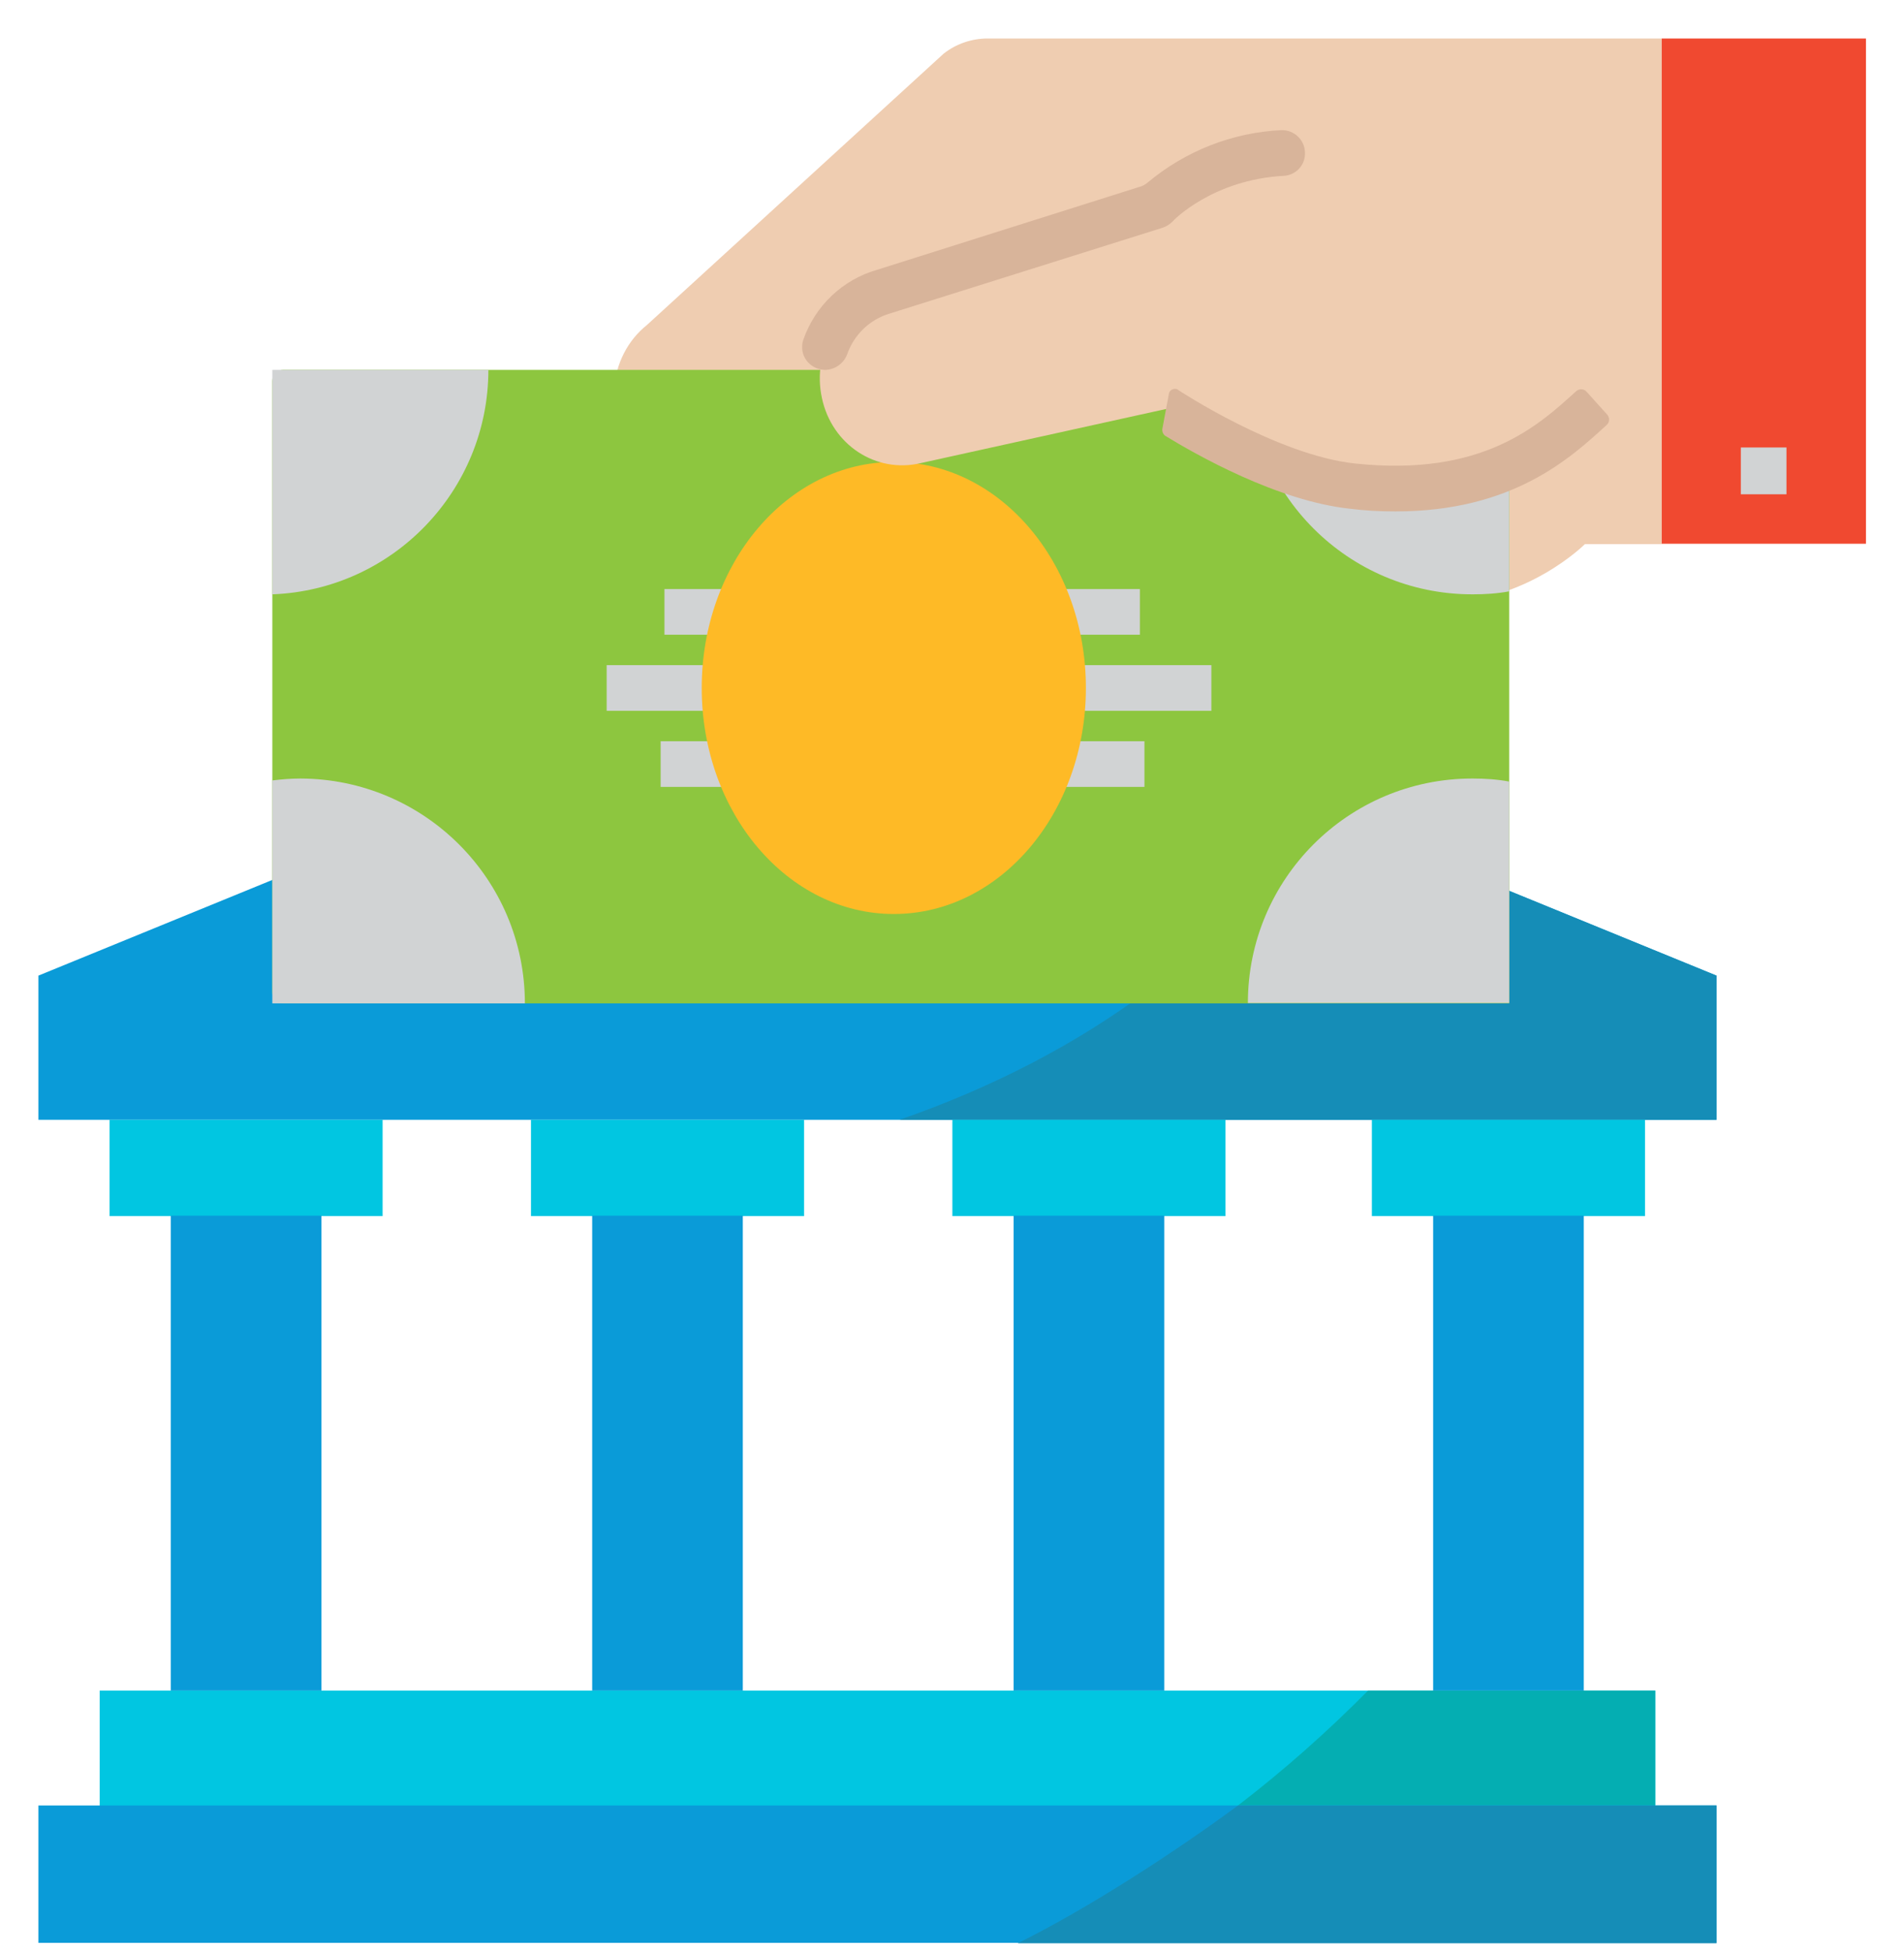
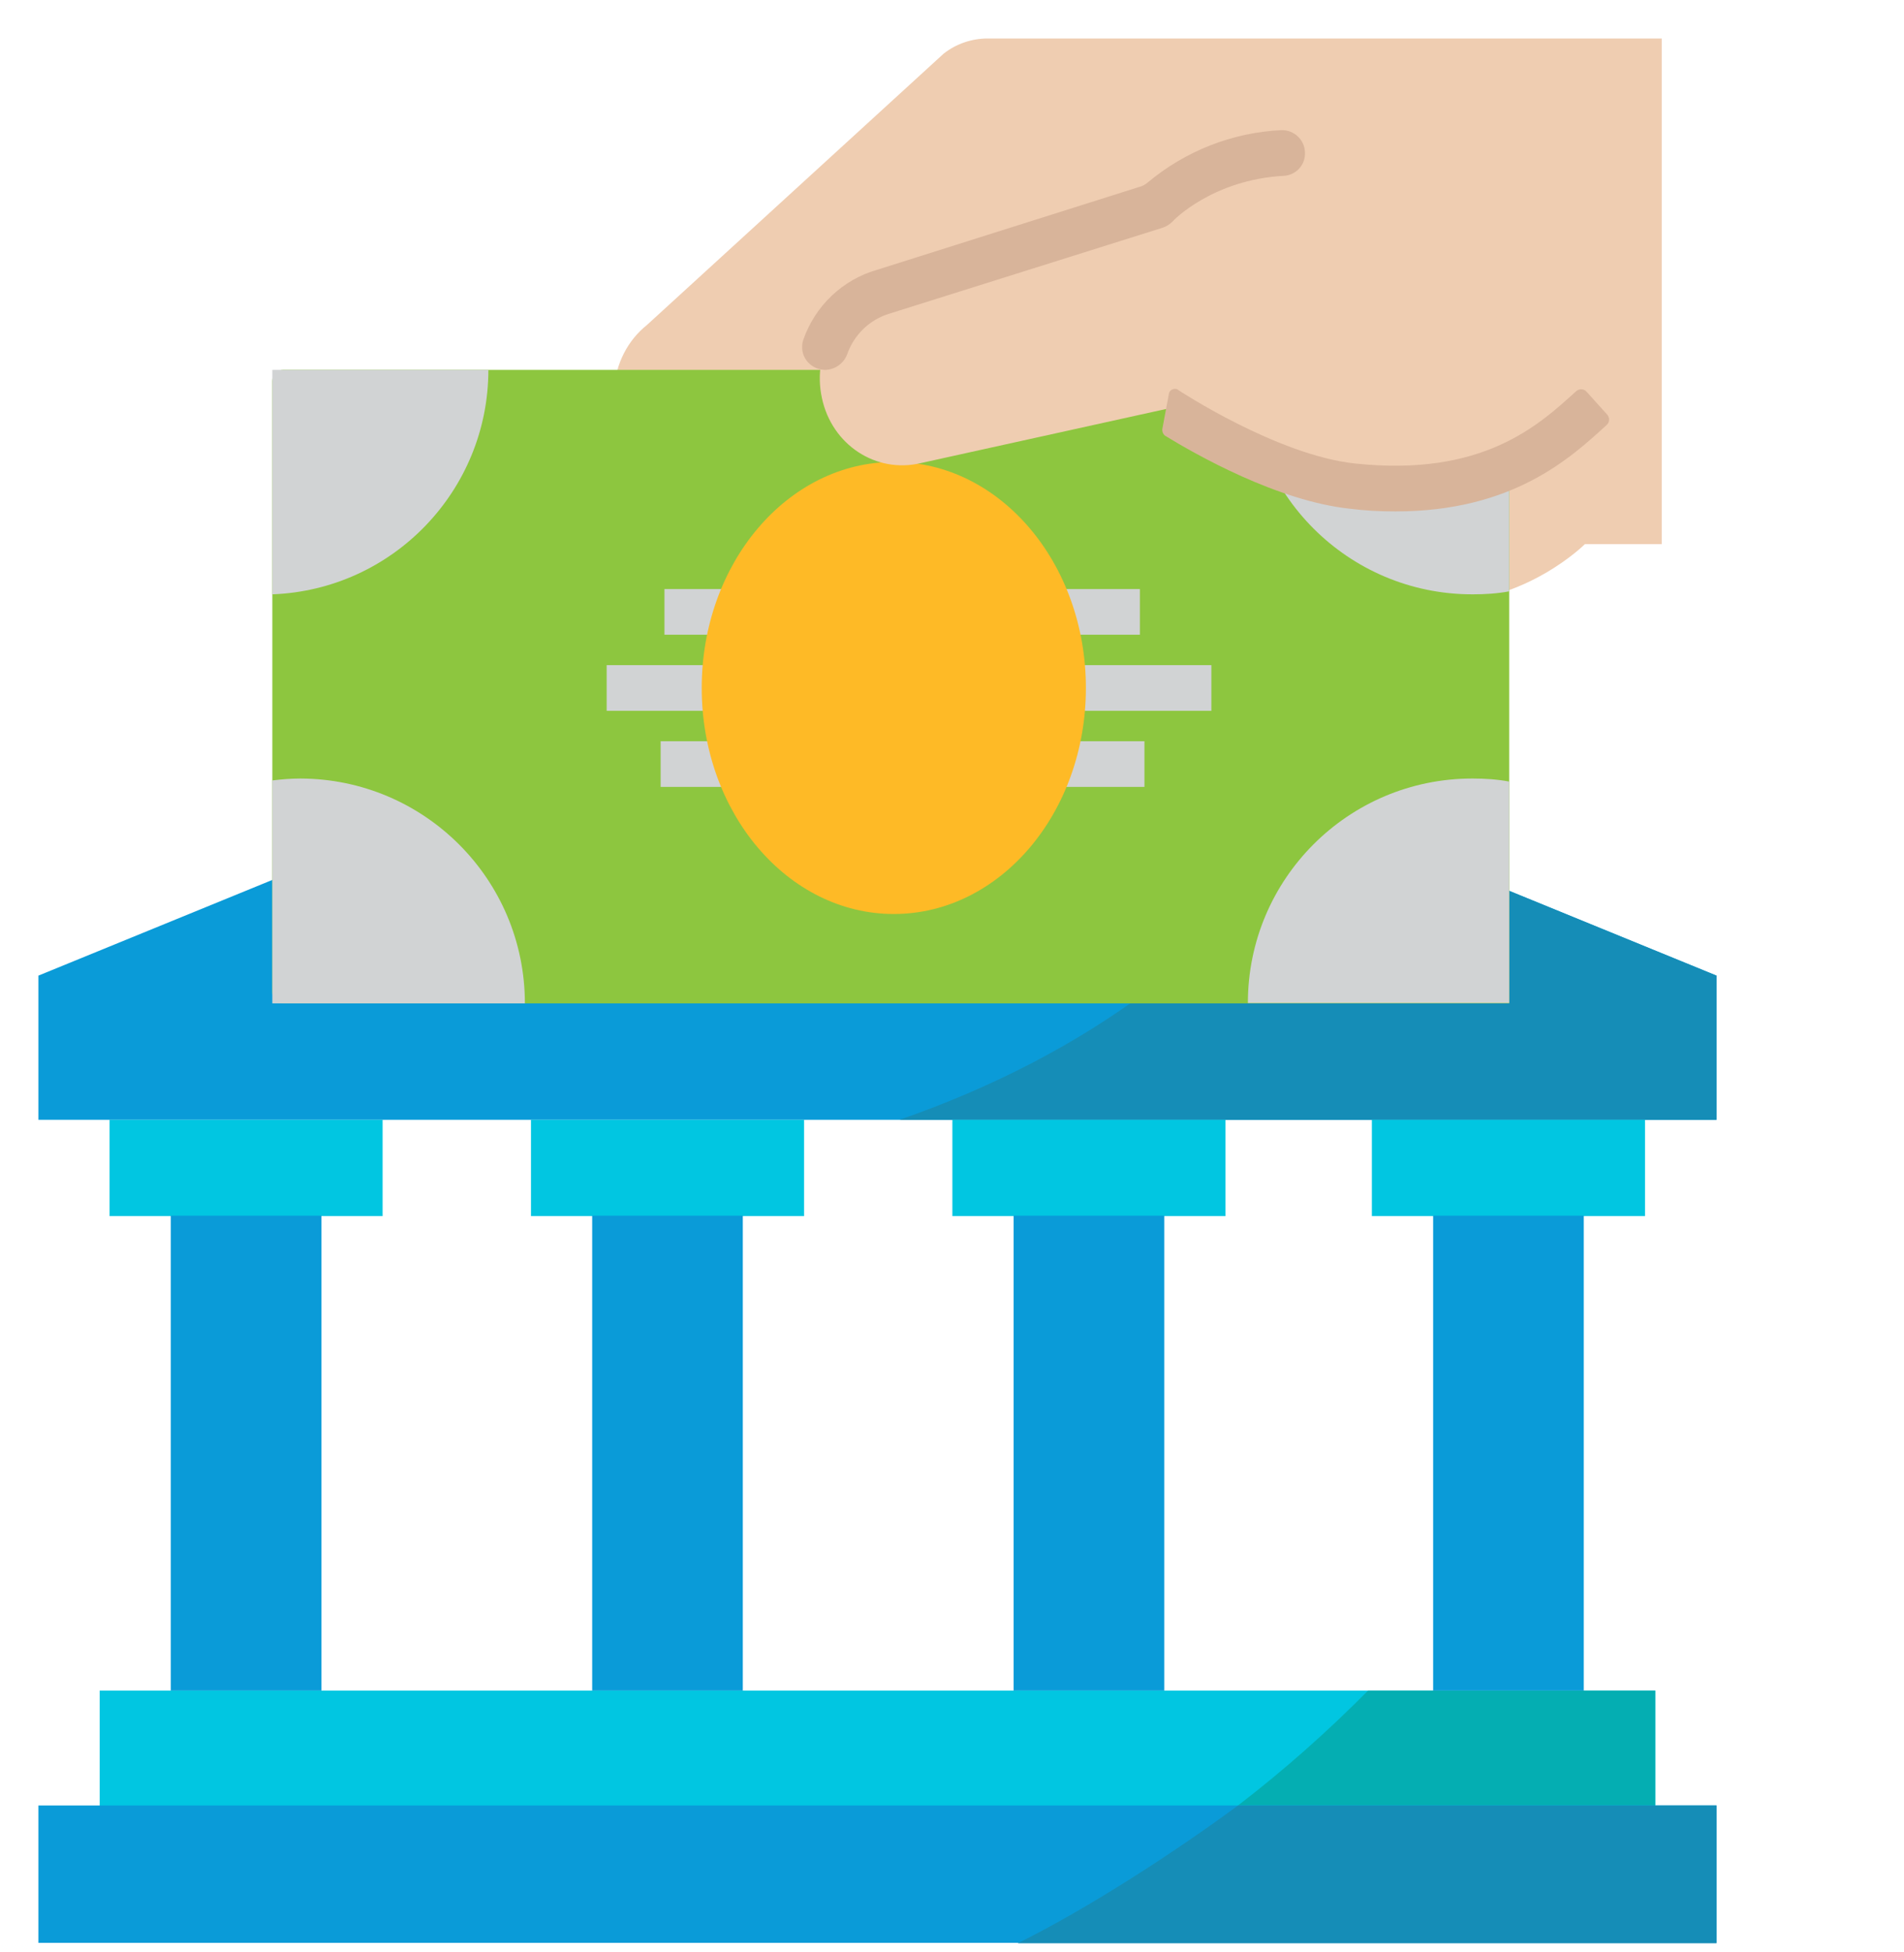
<svg xmlns="http://www.w3.org/2000/svg" width="40" height="41" viewBox="0 0 40 41" fill="none">
  <g clip-path="url(#clip0_16_1401)">
    <path d="M36.061 23.516H0.807V20.488L18.434 13.28L36.061 20.488V23.516Z" fill="#0A9BD8" />
    <path d="M36.061 20.488V23.516H18.897C22.837 22.15 25.945 19.833 27.575 17.02L36.061 20.488Z" fill="#158DB7" />
    <path d="M34.774 38.243V35.502H2.094V38.243" fill="#01C6E1" />
    <path d="M34.774 35.502V37.915H26.009C26.976 37.172 27.887 36.365 28.741 35.502H34.774Z" fill="#04AEB2" />
    <path d="M0.807 37.915H36.061V40.8H0.807V37.915Z" fill="#0A9BD8" />
    <path d="M36.061 37.915V40.808H21.382C22.869 40.072 24.698 38.882 26.009 37.915H36.061Z" fill="#158DB7" />
    <path d="M28.821 23.516H34.559V25.538H28.821V23.516Z" fill="#01C6E1" />
    <path d="M30.108 25.53H33.272V35.502H30.108V25.53Z" fill="#0A9BD8" />
    <path d="M20.008 23.516H25.745V25.538H20.008V23.516Z" fill="#01C6E1" />
    <path d="M21.294 25.53H24.459V35.502H21.294V25.53Z" fill="#0A9BD8" />
    <path d="M11.155 23.516H16.892V25.538H11.155V23.516Z" fill="#01C6E1" />
    <path d="M12.441 25.53H15.605V35.502H12.441V25.53Z" fill="#0A9BD8" />
    <path d="M2.301 23.516H8.038V25.538H2.301V23.516Z" fill="#01C6E1" />
    <path d="M3.588 25.53H6.752V35.502H3.588V25.53Z" fill="#0A9BD8" />
    <path d="M34.91 11.427H33.296C33.296 11.427 32.074 12.649 30.284 12.649L14.471 10.172C14.055 10.124 13.672 9.917 13.392 9.605L13.376 9.581C12.657 8.774 12.761 7.488 13.592 6.824L19.824 1.127C20.088 0.919 20.416 0.808 20.751 0.808H34.91" fill="#EFCDB1" />
-     <path d="M34.91 0.8H39.201V11.419H34.91V0.8Z" fill="#F04930" />
-     <path d="M36.572 9.397H37.531V10.38H36.572V9.397Z" fill="#D1D3D4" />
    <path d="M31.706 7.999V21.071H5.953C5.825 21.071 5.721 20.967 5.721 20.839V7.999C5.721 7.871 5.825 7.767 5.953 7.767H31.474C31.602 7.767 31.706 7.871 31.706 7.999Z" fill="#8DC63F" />
    <path d="M31.706 12.418V7.767H26.216C26.216 10.372 28.326 12.481 30.931 12.481H30.939C31.195 12.481 31.45 12.466 31.706 12.418Z" fill="#D1D3D4" />
    <path d="M31.706 16.413V21.063H26.216C26.216 18.458 28.326 16.349 30.931 16.349H30.939C31.195 16.349 31.45 16.365 31.706 16.413Z" fill="#D1D3D4" />
    <path d="M11.027 21.071C11.027 18.466 8.917 16.357 6.312 16.349C6.113 16.349 5.921 16.365 5.721 16.389V21.071H11.027Z" fill="#D1D3D4" />
    <path d="M10.26 7.767H5.721V12.481C8.254 12.386 10.26 10.3 10.26 7.767Z" fill="#D1D3D4" />
    <path d="M15.166 14.927H12.745V13.968H15.166V14.927ZM15.565 12.37H13.959V13.329H15.565V12.37ZM15.485 15.566H13.879V16.525H15.485V15.566ZM25.449 13.968H22.445V14.927H25.449V13.968ZM23.947 12.37H21.95V13.329H23.947V12.37ZM24.043 15.566H22.053V16.525H24.043V15.566Z" fill="#D1D3D4" />
    <path d="M18.777 19.194C21.006 19.194 22.813 17.069 22.813 14.447C22.813 11.826 21.006 9.701 18.777 9.701C16.549 9.701 14.742 11.826 14.742 14.447C14.742 17.069 16.549 19.194 18.777 19.194Z" fill="#FEBA26" />
    <path d="M33.544 8.462C32.729 9.205 31.45 10.532 28.414 10.212C26.64 10.02 24.491 8.59 24.491 8.59L19.345 9.725C18.402 9.949 17.475 9.341 17.267 8.358C17.052 7.376 17.635 6.385 18.562 6.121L24.283 4.323C24.283 4.323 25.401 3.125 27.415 3.213" fill="#EFCDB1" />
    <path d="M24.634 4.651C24.578 4.707 24.507 4.755 24.435 4.779L18.69 6.585C18.266 6.712 17.939 7.032 17.795 7.447C17.723 7.631 17.547 7.759 17.347 7.767H17.323C17.059 7.759 16.844 7.543 16.852 7.28C16.852 7.232 16.86 7.184 16.876 7.136C17.123 6.425 17.699 5.873 18.426 5.666L23.939 3.924C24.003 3.908 24.059 3.876 24.107 3.836C24.898 3.173 25.889 2.781 26.92 2.733C27.183 2.725 27.407 2.933 27.415 3.197V3.229V3.245C27.407 3.484 27.215 3.676 26.976 3.692C25.473 3.772 24.642 4.635 24.634 4.651Z" fill="#D8B49A" />
    <path d="M33.76 8.702C33.815 8.758 33.823 8.854 33.76 8.918L33.752 8.926C32.992 9.621 31.778 10.74 29.317 10.74C28.997 10.74 28.678 10.724 28.366 10.684C26.84 10.524 25.114 9.541 24.475 9.149C24.435 9.117 24.411 9.062 24.419 9.006L24.555 8.279C24.562 8.207 24.627 8.159 24.698 8.167C24.722 8.167 24.738 8.175 24.754 8.191C24.778 8.207 26.832 9.557 28.462 9.733C31.147 10.02 32.321 8.934 33.104 8.223C33.168 8.159 33.272 8.159 33.328 8.223C33.328 8.223 33.328 8.231 33.336 8.231L33.76 8.702Z" fill="#D8B49A" />
  </g>
  <defs>
    <clipPath id="clip0_16_1401">
      <rect width="40" height="40" fill="white" transform="translate(0 0.808)" />
    </clipPath>
  </defs>
</svg>